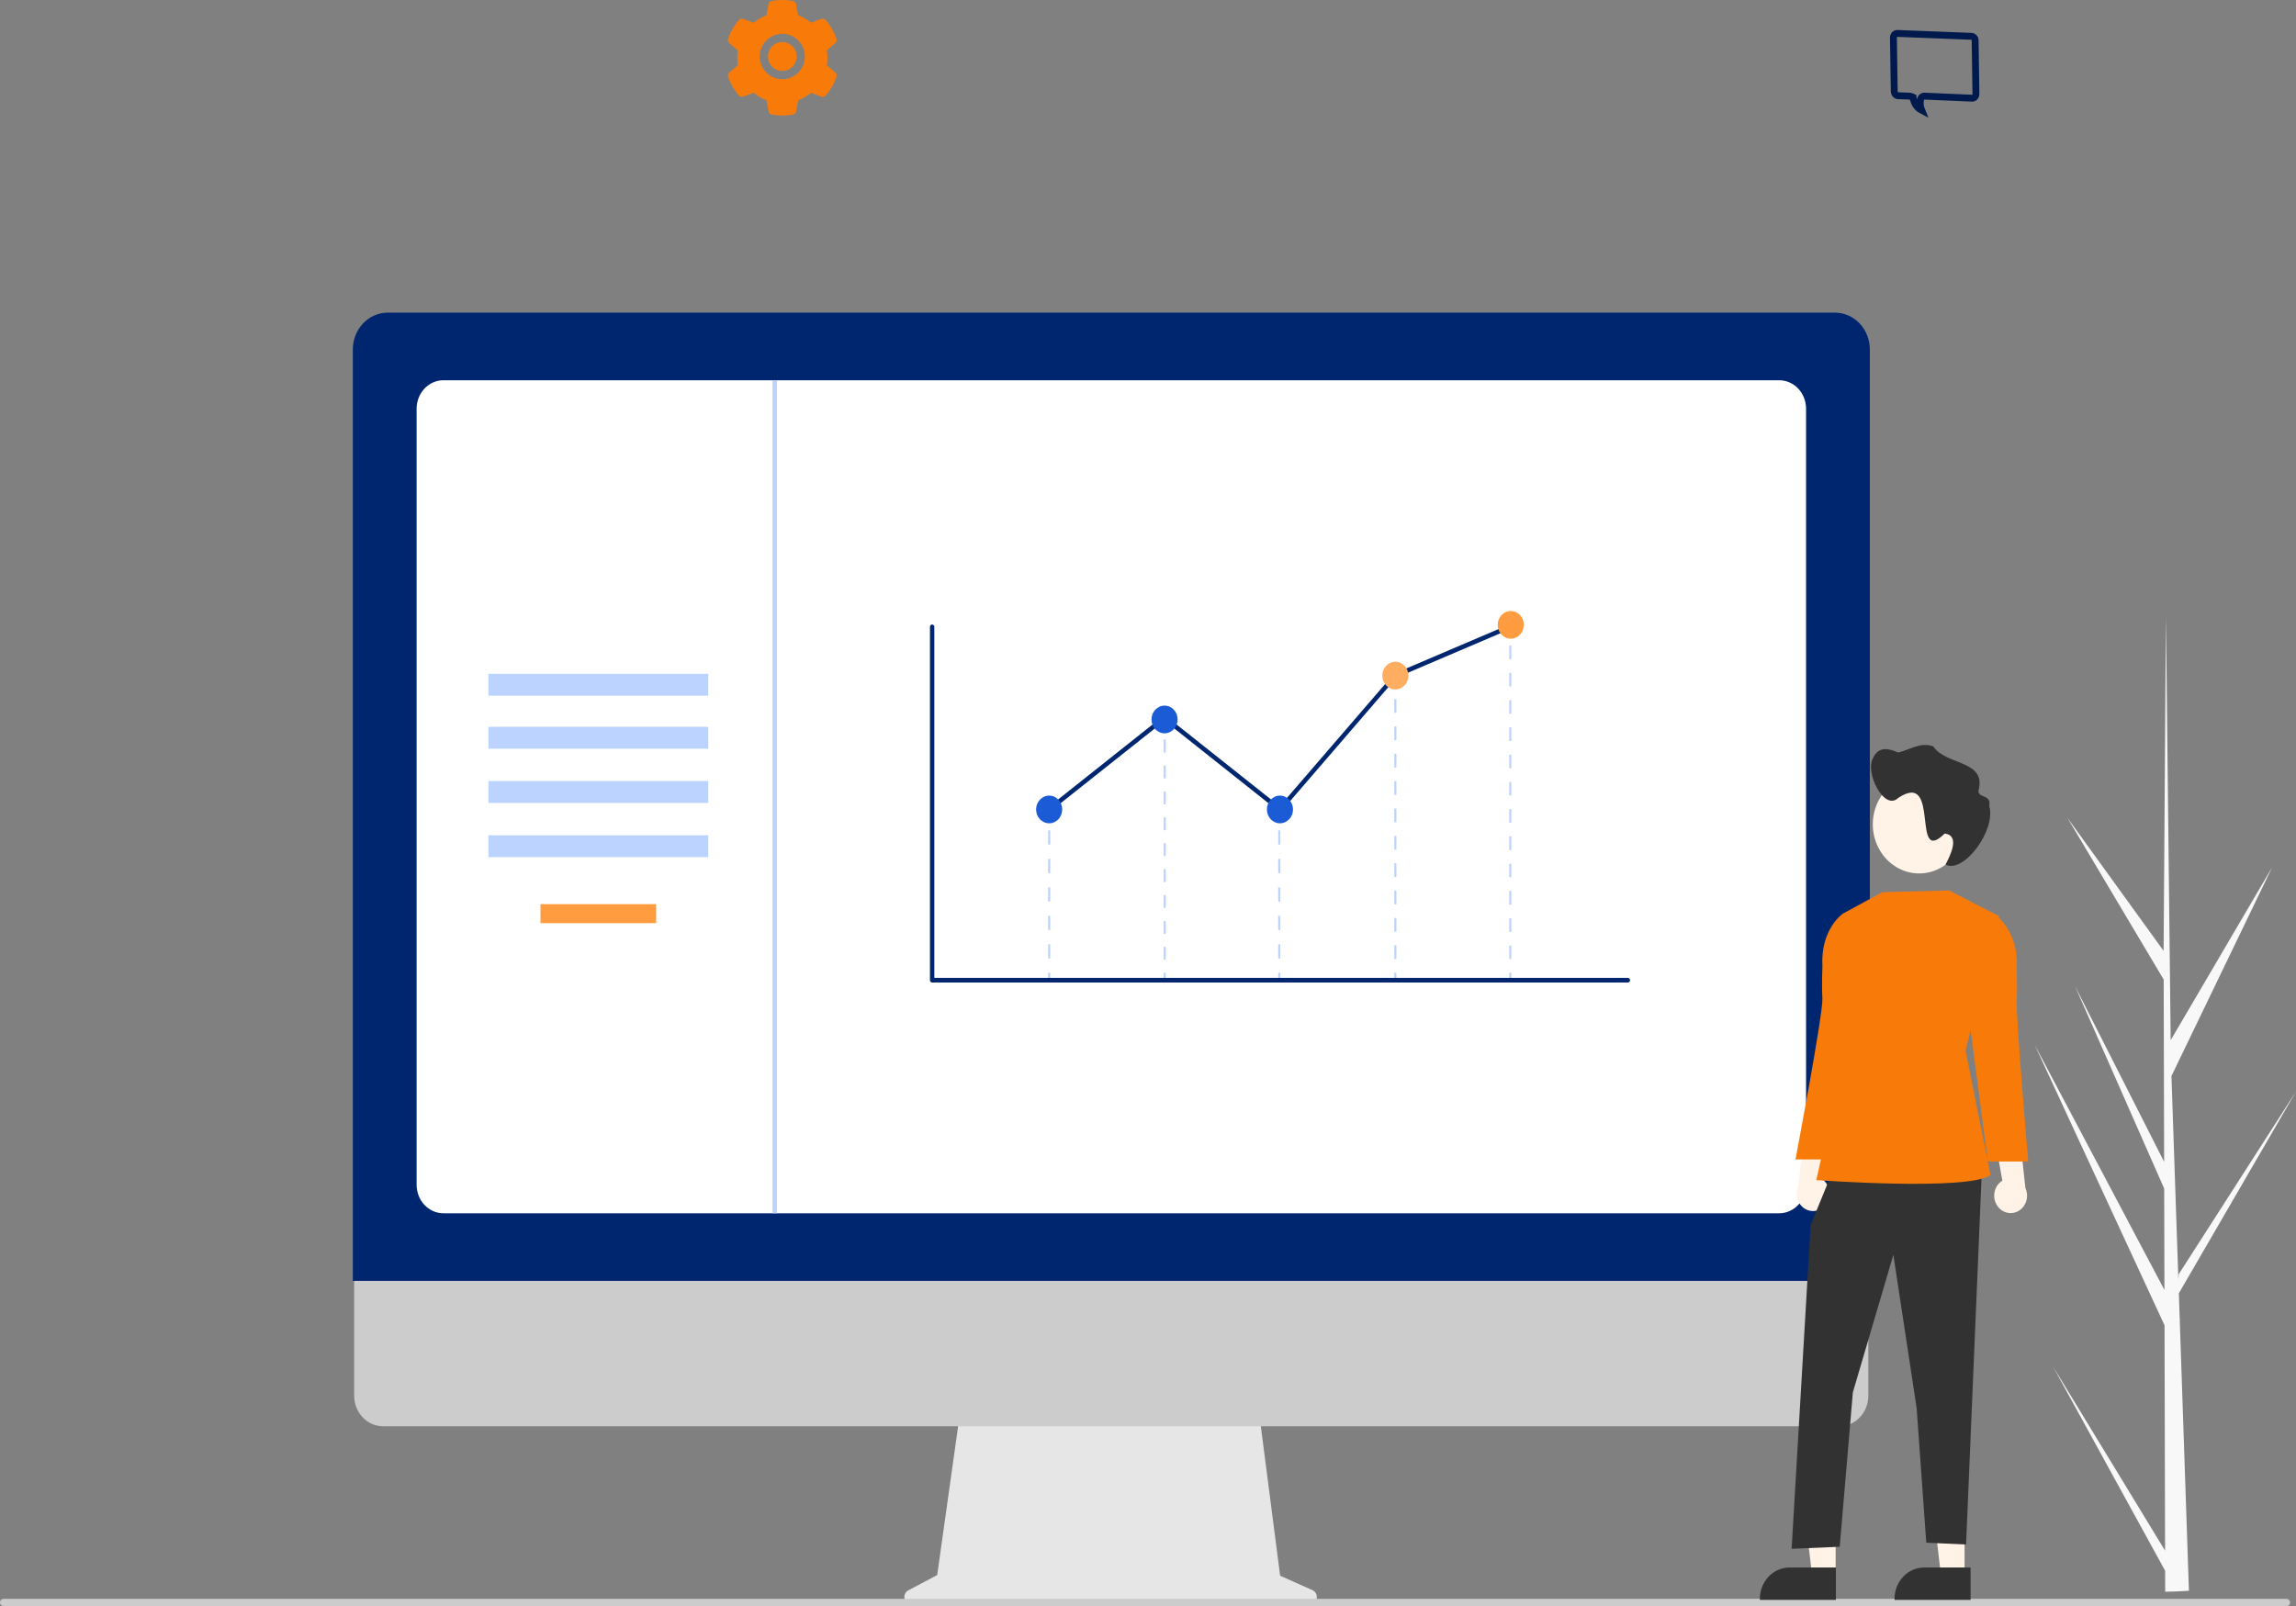
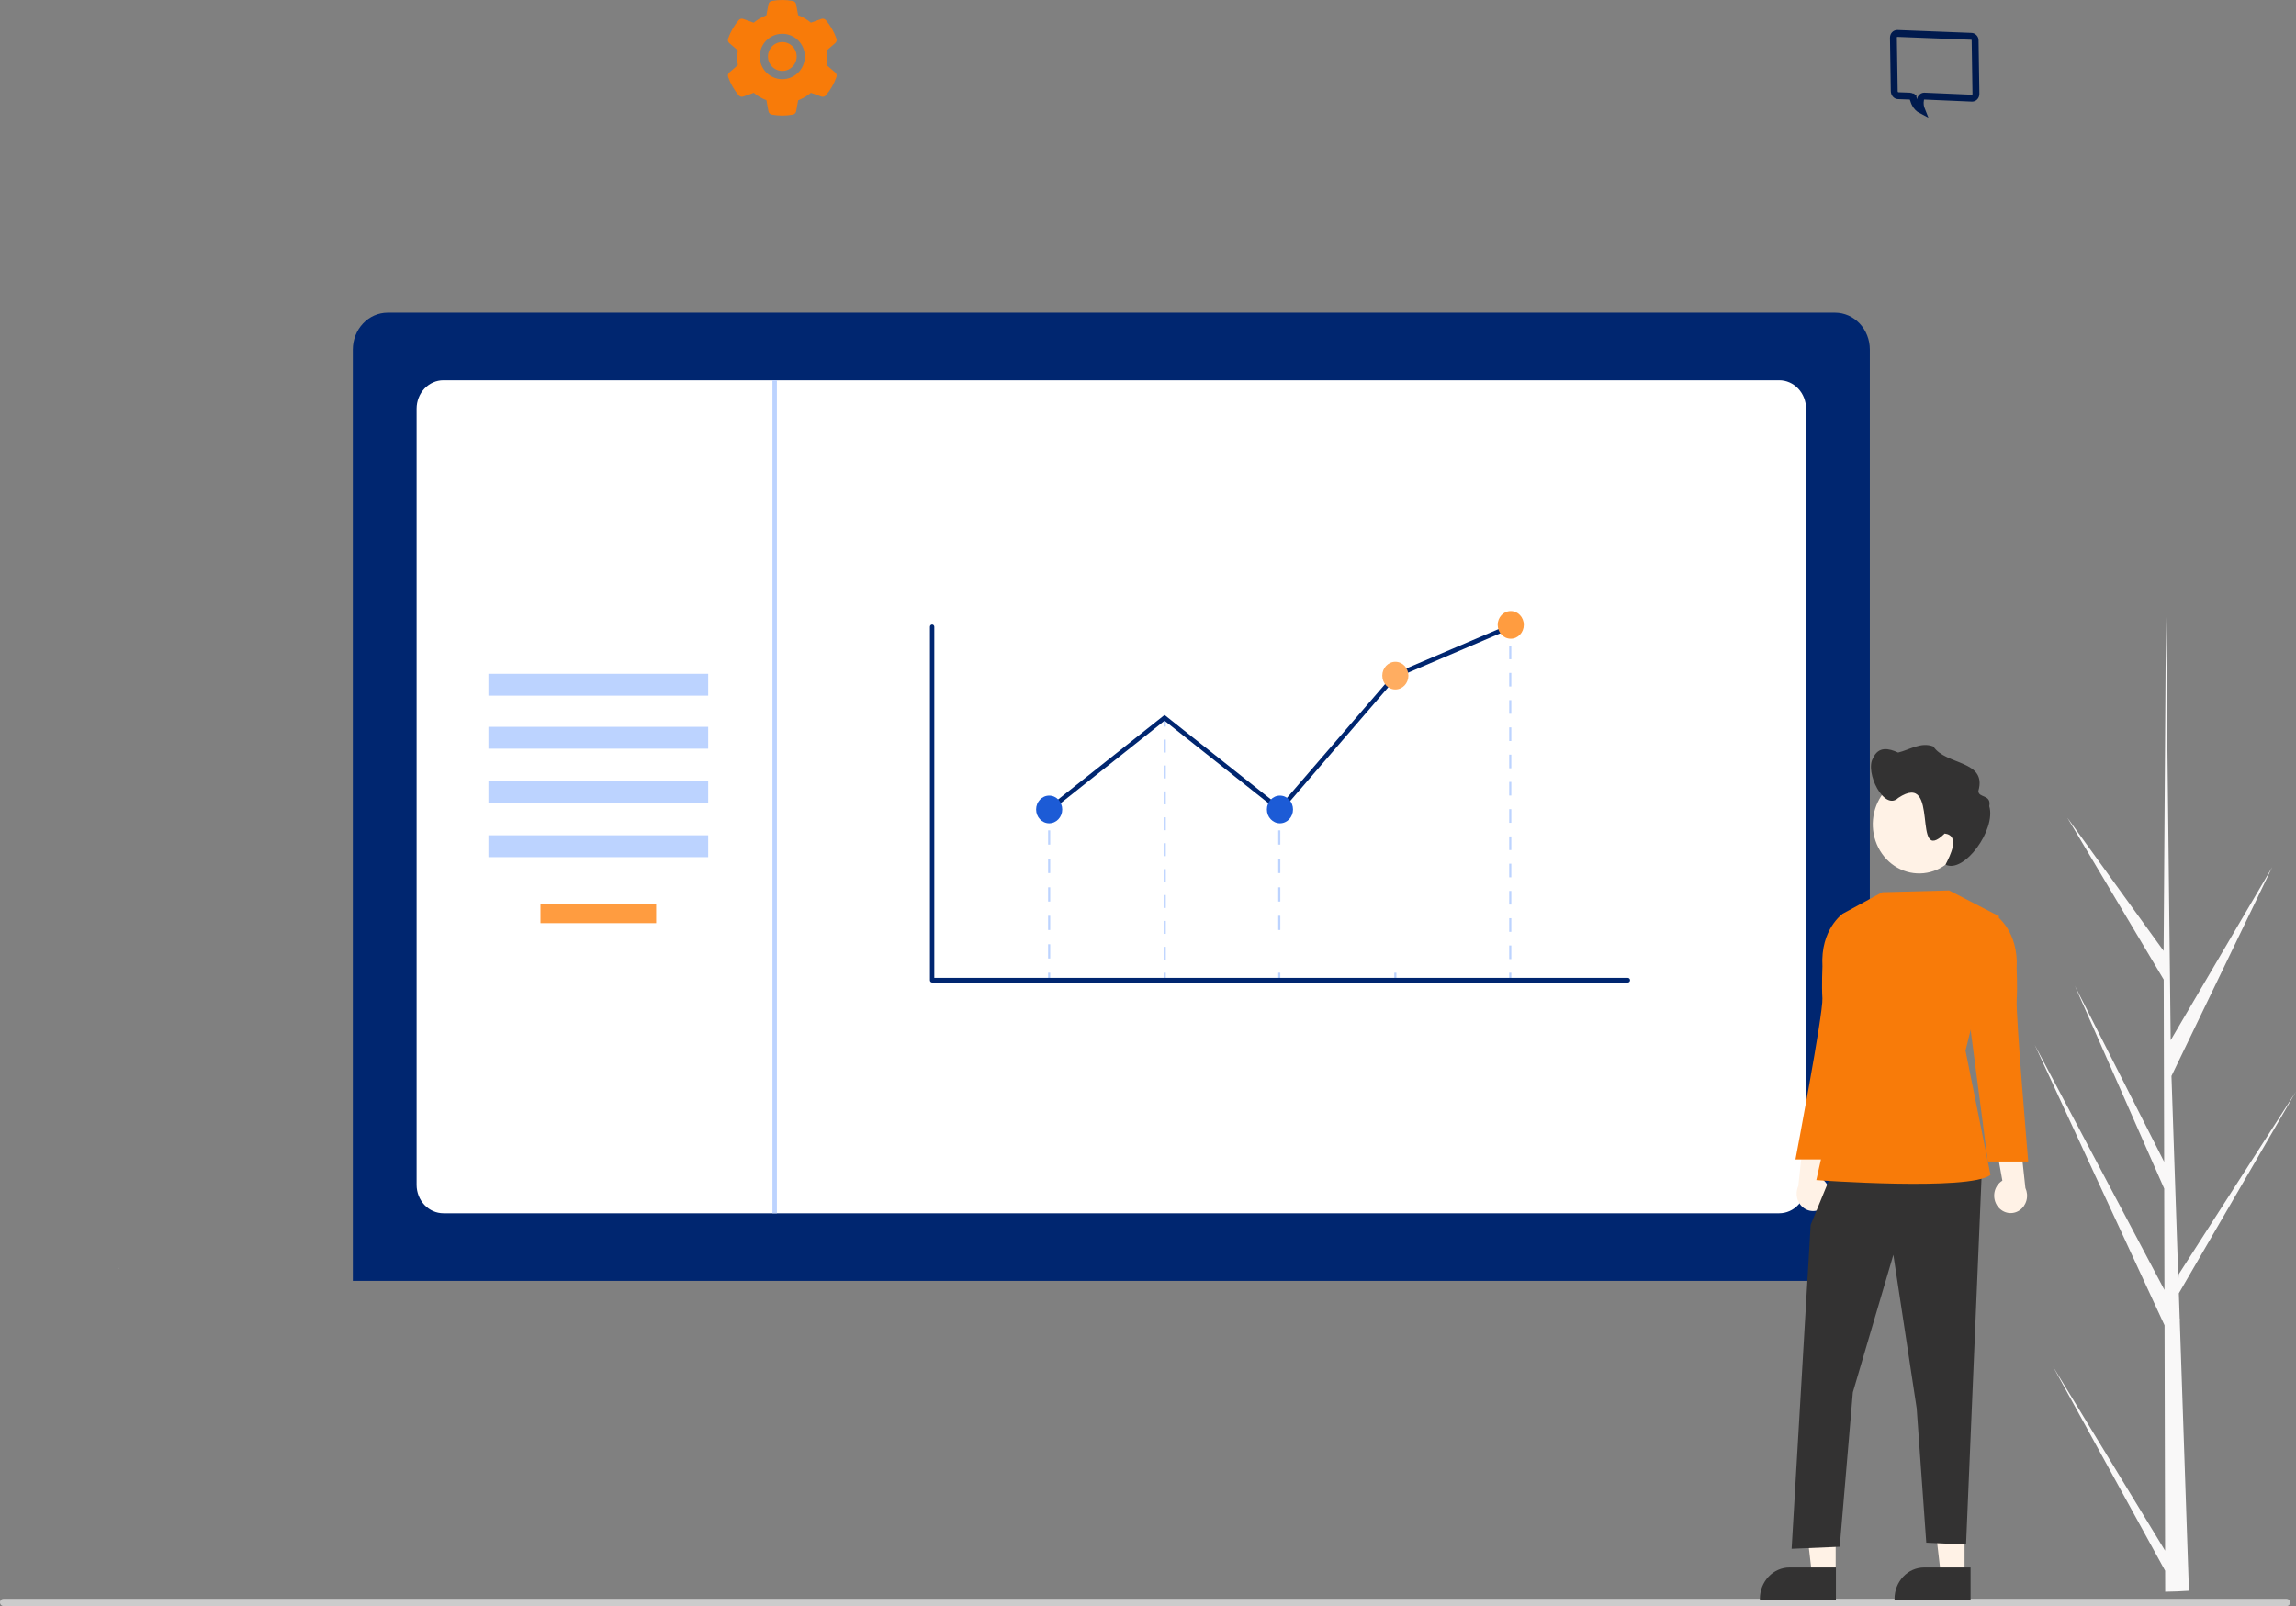
<svg xmlns="http://www.w3.org/2000/svg" width="536" height="375" viewBox="0 0 536 375" fill="none">
  <rect x="0" y="0" width="536" height="375" fill="#808080" stroke="none" />
  <path d="M27.688 296.009V296.234L27.604 296.336L27.688 296.009Z" fill="#CACACA" />
  <g clip-path="url(#clip0)">
-     <path d="M306.424 371.301L298.847 367.919L293.648 327.657H224.426L218.792 367.755L212.013 371.347C211.689 371.519 211.428 371.802 211.275 372.15C211.121 372.498 211.083 372.891 211.166 373.266C211.249 373.64 211.45 373.973 211.734 374.211C212.018 374.45 212.37 374.58 212.733 374.58H305.799C306.171 374.58 306.531 374.444 306.819 374.194C307.107 373.945 307.304 373.597 307.378 373.211C307.451 372.825 307.396 372.424 307.222 372.076C307.049 371.727 306.767 371.454 306.424 371.301Z" fill="#E6E6E6" />
-     <path d="M429.437 333.014H89.399C87.615 333.009 85.906 332.255 84.646 330.917C83.385 329.578 82.678 327.764 82.678 325.873V275.05H436.159V325.873C436.159 327.764 435.451 329.578 434.191 330.916C432.931 332.255 431.221 333.009 429.437 333.014Z" fill="#CCCCCC" />
    <path d="M436.512 299.07H82.365V81.608C82.368 79.326 83.224 77.138 84.747 75.524C86.269 73.91 88.333 73.003 90.487 73H428.391C430.544 73.003 432.608 73.91 434.13 75.524C435.653 77.138 436.509 79.326 436.512 81.608V299.07Z" fill="#002670" />
    <path d="M415.362 283.287H103.519C101.859 283.285 100.267 282.585 99.094 281.341C97.92 280.097 97.26 278.41 97.258 276.651V95.419C97.26 93.66 97.92 91.973 99.094 90.729C100.267 89.485 101.859 88.785 103.519 88.783H415.362C417.022 88.785 418.613 89.485 419.787 90.729C420.961 91.973 421.621 93.66 421.623 95.419V276.651C421.621 278.41 420.961 280.097 419.787 281.341C418.613 282.585 417.022 283.285 415.362 283.287Z" fill="white" />
    <path d="M533.834 375H0.823C0.644 375.004 0.468 374.945 0.324 374.832C0.179 374.719 0.074 374.559 0.024 374.376C-0.007 374.252 -0.01 374.121 0.014 373.995C0.038 373.869 0.089 373.75 0.163 373.648C0.237 373.546 0.332 373.463 0.441 373.407C0.55 373.35 0.67 373.32 0.791 373.32H533.769C533.959 373.313 534.145 373.374 534.297 373.493C534.449 373.613 534.559 373.783 534.608 373.977C534.634 374.1 534.634 374.227 534.607 374.35C534.58 374.472 534.527 374.587 534.453 374.685C534.378 374.783 534.284 374.863 534.177 374.917C534.07 374.972 533.953 375 533.834 375Z" fill="#CCCCCC" />
    <path d="M165.331 157.322H114.023V162.43H165.331V157.322Z" fill="#BCD3FF" />
    <path d="M165.331 169.708H114.023V174.815H165.331V169.708Z" fill="#BCD3FF" />
    <path d="M165.331 182.367H114.023V187.474H165.331V182.367Z" fill="#BCD3FF" />
    <path d="M165.331 195.026H114.023V200.134H165.331V195.026Z" fill="#BCD3FF" />
    <path d="M153.178 211.113H126.176V215.545H153.178V211.113Z" fill="#FF9C40" />
    <path d="M245.17 188.998H244.68V190.558H245.17V188.998Z" fill="#BCD3FF" />
    <path d="M245.17 223.797H244.68V220.473H245.17V223.797ZM245.17 217.149H244.68V213.825H245.17V217.149ZM245.17 210.501H244.68V207.178H245.17V210.501ZM245.17 203.854H244.68V200.53H245.17V203.854ZM245.17 197.206H244.68V193.882H245.17V197.206Z" fill="#BCD3FF" />
    <path d="M245.17 227.121H244.68V228.681H245.17V227.121Z" fill="#BCD3FF" />
    <path d="M298.891 188.998H298.4V190.558H298.891V188.998Z" fill="#BCD3FF" />
-     <path d="M298.891 223.797H298.4V220.473H298.891V223.797ZM298.891 217.149H298.4V213.825H298.891V217.149ZM298.891 210.501H298.4V207.178H298.891V210.501ZM298.891 203.854H298.4V200.53H298.891V203.854ZM298.891 197.206H298.4V193.882H298.891V197.206Z" fill="#BCD3FF" />
+     <path d="M298.891 223.797V220.473H298.891V223.797ZM298.891 217.149H298.4V213.825H298.891V217.149ZM298.891 210.501H298.4V207.178H298.891V210.501ZM298.891 203.854H298.4V200.53H298.891V203.854ZM298.891 197.206H298.4V193.882H298.891V197.206Z" fill="#BCD3FF" />
    <path d="M298.891 227.121H298.4V228.681H298.891V227.121Z" fill="#BCD3FF" />
    <path d="M325.991 158.48H325.5V160.04H325.991V158.48Z" fill="#BCD3FF" />
-     <path d="M325.991 223.927H325.5V220.732H325.991V223.927ZM325.991 217.538H325.5V214.344H325.991V217.538ZM325.991 211.149H325.5V207.955H325.991V211.149ZM325.991 204.761H325.5V201.566H325.991V204.761ZM325.991 198.372H325.5V195.178H325.991V198.372ZM325.991 191.983H325.5V188.789H325.991V191.983ZM325.991 185.595H325.5V182.4H325.991V185.595ZM325.991 179.206H325.5V176.012H325.991V179.206ZM325.991 172.817H325.5V169.623H325.991V172.817ZM325.991 166.429H325.5V163.234H325.991V166.429Z" fill="#BCD3FF" />
    <path d="M325.991 227.121H325.5V228.681H325.991V227.121Z" fill="#BCD3FF" />
    <path d="M352.819 146H352.328V147.56H352.819V146Z" fill="#BCD3FF" />
    <path d="M352.819 223.938H352.328V220.756H352.819V223.938ZM352.819 217.574H352.328V214.391H352.819V217.574ZM352.819 211.209H352.328V208.026H352.819V211.209ZM352.819 204.844H352.328V201.661H352.819V204.844ZM352.819 198.479H352.328V195.296H352.819V198.479ZM352.819 192.114H352.328V188.932H352.819V192.114ZM352.819 185.749H352.328V182.567H352.819V185.749ZM352.819 179.384H352.328V176.202H352.819V179.384ZM352.819 173.019H352.328V169.837H352.819V173.019ZM352.819 166.655H352.328V163.472H352.819V166.655ZM352.819 160.29H352.328V157.107H352.819V160.29ZM352.819 153.925H352.328V150.742H352.819V153.925Z" fill="#BCD3FF" />
    <path d="M352.819 227.121H352.328V228.681H352.819V227.121Z" fill="#BCD3FF" />
    <path d="M272.153 168.1H271.662V169.66H272.153V168.1Z" fill="#BCD3FF" />
    <path d="M272.153 224.097H271.662V221.073H272.153V224.097ZM272.153 218.048H271.662V215.024H272.153V218.048ZM272.153 212H271.662V208.976H272.153V212ZM272.153 205.951H271.662V202.927H272.153V205.951ZM272.153 199.903H271.662V196.879H272.153V199.903ZM272.153 193.854H271.662V190.83H272.153V193.854ZM272.153 187.806H271.662V184.781H272.153V187.806ZM272.153 181.757H271.662V178.733H272.153V181.757ZM272.153 175.709H271.662V172.684H272.153V175.709Z" fill="#BCD3FF" />
    <path d="M272.153 227.121H271.662V228.681H272.153V227.121Z" fill="#BCD3FF" />
    <path d="M380.028 229.405H217.608C217.473 229.405 217.344 229.348 217.248 229.247C217.153 229.146 217.1 229.009 217.1 228.866V146.353C217.1 146.21 217.153 146.073 217.248 145.972C217.344 145.871 217.473 145.814 217.608 145.814C217.743 145.814 217.872 145.871 217.967 145.972C218.063 146.073 218.116 146.21 218.116 146.353V228.328H380.028C380.163 228.328 380.292 228.384 380.387 228.485C380.483 228.586 380.536 228.723 380.536 228.866C380.536 229.009 380.483 229.146 380.387 229.247C380.292 229.348 380.163 229.405 380.028 229.405V229.405Z" fill="#002670" />
    <path d="M298.868 189.722L271.864 168.284L245.229 189.429L244.619 188.567L271.864 166.937L298.74 188.274L325.447 157.296L325.554 157.25L352.494 145.745L352.874 146.745L326.041 158.204L298.868 189.722Z" fill="#002670" />
    <path d="M244.925 192.231C246.609 192.231 247.975 190.783 247.975 188.998C247.975 187.213 246.609 185.766 244.925 185.766C243.24 185.766 241.875 187.213 241.875 188.998C241.875 190.783 243.24 192.231 244.925 192.231Z" fill="#1C5BD6" />
-     <path d="M271.866 171.219C273.551 171.219 274.916 169.772 274.916 167.986C274.916 166.201 273.551 164.754 271.866 164.754C270.182 164.754 268.816 166.201 268.816 167.986C268.816 169.772 270.182 171.219 271.866 171.219Z" fill="#1C5BD6" />
    <path d="M298.804 192.231C300.488 192.231 301.854 190.783 301.854 188.998C301.854 187.213 300.488 185.766 298.804 185.766C297.119 185.766 295.754 187.213 295.754 188.998C295.754 190.783 297.119 192.231 298.804 192.231Z" fill="#1C5BD6" />
    <path d="M325.743 160.982C327.428 160.982 328.793 159.535 328.793 157.75C328.793 155.965 327.428 154.517 325.743 154.517C324.059 154.517 322.693 155.965 322.693 157.75C322.693 159.535 324.059 160.982 325.743 160.982Z" fill="#FFAD61" />
    <path d="M352.685 149.13C354.369 149.13 355.734 147.682 355.734 145.897C355.734 144.112 354.369 142.664 352.685 142.664C351 142.664 349.635 144.112 349.635 145.897C349.635 147.682 351 149.13 352.685 149.13Z" fill="#FF9C40" />
    <path d="M181.369 88.783H180.33V283.287H181.369V88.783Z" fill="#BCD3FF" />
    <path d="M426.207 281.296C426.566 280.844 426.827 280.313 426.971 279.742C427.115 279.171 427.14 278.574 427.043 277.992C426.946 277.41 426.729 276.857 426.409 276.374C426.089 275.89 425.672 275.486 425.189 275.192L427.724 261.078L421.222 263.95L419.812 276.912C419.398 277.806 419.308 278.829 419.559 279.788C419.81 280.747 420.384 281.575 421.172 282.115C421.961 282.656 422.909 282.871 423.837 282.72C424.765 282.569 425.608 282.062 426.207 281.296Z" fill="#FFF2E6" />
    <path d="M458.625 367.901H453.119L450.5 345.393L458.626 345.394L458.625 367.901Z" fill="#FFF2E6" />
    <path d="M460.029 373.558L442.277 373.557V373.319C442.277 371.377 443.005 369.514 444.301 368.141C445.597 366.767 447.354 365.996 449.187 365.996H449.187L460.029 365.996L460.029 373.558Z" fill="#333232" />
    <path d="M428.539 367.901H423.033L420.414 345.393L428.54 345.394L428.539 367.901Z" fill="#FFF2E6" />
    <path d="M428.593 373.558L410.842 373.557V373.319C410.842 371.377 411.57 369.514 412.866 368.141C414.161 366.767 415.919 365.996 417.751 365.996H417.752L428.594 365.996L428.593 373.558Z" fill="#333232" />
    <path d="M428.088 272.84L422.699 285.998L418.254 361.63L429.481 361.154L432.547 325.1L442.005 292.988L447.443 328.788L449.688 360.201L458.978 360.628L462.679 272.84H428.088Z" fill="#333232" />
    <path d="M455.023 207.91L439.405 208.324L430.236 213.313L429.733 250.123L424.014 275.538C424.014 275.538 459.746 278.145 464.685 274.337L458.847 245.303L466.677 213.925L455.023 207.91Z" fill="#F87B09" />
    <path d="M431.903 213.888L430.235 213.313C430.235 213.313 424.943 216.913 425.446 225.616C425.446 225.616 425.248 230.12 425.437 233.117C425.654 236.555 419.15 270.719 419.15 270.719H428.581L432.622 239.781L431.903 213.888Z" fill="#F87B09" />
    <path d="M466.433 281.772C466.074 281.32 465.813 280.789 465.669 280.218C465.525 279.647 465.5 279.05 465.597 278.468C465.694 277.886 465.911 277.333 466.231 276.85C466.551 276.366 466.968 275.962 467.451 275.667L464.916 261.554L471.418 264.426L472.828 277.388C473.242 278.282 473.332 279.305 473.081 280.264C472.83 281.223 472.256 282.051 471.468 282.591C470.679 283.131 469.731 283.347 468.803 283.196C467.876 283.045 467.032 282.538 466.433 281.772Z" fill="#FFF2E6" />
    <path d="M464.327 214.364L465.995 213.789C465.995 213.789 471.288 217.389 470.784 226.092C470.784 226.092 470.982 230.596 470.793 233.593C470.576 237.031 473.487 271.195 473.487 271.195H464.057L460.016 240.257L464.327 214.364Z" fill="#F87B09" />
    <path d="M458.857 192.466C458.857 194.736 458.222 196.954 457.032 198.842C455.842 200.729 454.152 202.2 452.173 203.068C450.195 203.937 448.018 204.164 445.918 203.721C443.818 203.278 441.888 202.186 440.374 200.581C438.86 198.976 437.829 196.931 437.411 194.705C436.993 192.479 437.208 190.171 438.027 188.075C438.847 185.978 440.234 184.185 442.015 182.924C443.795 181.663 445.889 180.99 448.03 180.99C449.448 180.987 450.853 181.279 452.165 181.851C453.477 182.423 454.669 183.263 455.674 184.323C456.68 185.383 457.478 186.643 458.024 188.031C458.57 189.418 458.853 190.906 458.857 192.409C458.857 192.428 458.857 192.447 458.857 192.466Z" fill="#FFF2E6" />
    <path d="M437.242 177.052C438.51 174.162 440.965 174.733 443.111 175.713C445.83 175.074 448.415 173.16 451.344 174.292C454.229 178.74 463.915 177.431 461.854 184.672C461.851 186.407 464.934 185.397 464.396 188.238C466.029 193.707 458.501 204.063 454.18 201.882C455.248 199.806 457.69 195.09 453.987 194.623C446.021 202.479 453.165 179.663 443.156 186.298C439.842 189.513 435.305 180.268 437.242 177.052Z" fill="#333232" />
  </g>
  <path d="M460.151 8.476L460.167 8.476H460.182C460.675 8.476 461.126 8.954 461.094 9.447L461.091 9.48L461.092 9.512L461.282 21.909C461.28 22.55 460.852 22.92 460.387 22.927L449.307 22.448L449.29 22.447H449.272L449.27 22.447C449.257 22.447 449.203 22.447 449.145 22.452C449.082 22.459 448.958 22.477 448.823 22.545C448.671 22.622 448.532 22.748 448.442 22.924C448.384 23.036 448.359 23.145 448.348 23.236C448.159 24.215 448.342 25.086 448.627 25.781C447.161 25.029 446.785 23.583 446.695 23.174L446.663 23.028L446.581 22.904L445.911 23.346C446.581 22.904 446.581 22.904 446.581 22.904L446.581 22.903L446.58 22.903L446.579 22.901L446.578 22.899L446.574 22.893L446.564 22.878C446.556 22.868 446.547 22.855 446.536 22.841C446.515 22.814 446.484 22.775 446.442 22.733C446.403 22.694 446.337 22.633 446.247 22.578C446.164 22.528 446.01 22.452 445.806 22.447L443.149 22.351L443.134 22.351H443.12C442.7 22.351 442.21 21.938 442.21 21.231H442.21L442.21 21.218L442.02 8.821C442.022 8.18 442.451 7.81 442.916 7.803L460.151 8.476Z" stroke="#001A4E" stroke-width="1.606" />
  <path d="M182.63 9.817C181.734 9.817 180.895 10.166 180.259 10.806C179.627 11.445 179.277 12.289 179.277 13.191C179.277 14.092 179.627 14.937 180.259 15.576C180.895 16.212 181.734 16.565 182.63 16.565C183.526 16.565 184.365 16.212 185 15.576C185.632 14.937 185.983 14.092 185.983 13.191C185.983 12.289 185.632 11.445 185 10.806C184.69 10.491 184.32 10.242 183.913 10.072C183.507 9.902 183.07 9.815 182.63 9.817ZM194.984 16.918L193.025 15.232C193.117 14.659 193.165 14.074 193.165 13.492C193.165 12.911 193.117 12.322 193.025 11.753L194.984 10.067C195.132 9.939 195.238 9.77 195.288 9.58C195.338 9.39 195.329 9.19 195.263 9.006L195.236 8.927C194.697 7.409 193.889 6.003 192.851 4.775L192.797 4.712C192.671 4.562 192.503 4.455 192.315 4.404C192.127 4.353 191.929 4.36 191.745 4.425L189.312 5.297C188.413 4.555 187.412 3.97 186.327 3.563L185.857 1.003C185.821 0.81 185.728 0.632 185.59 0.494C185.452 0.355 185.276 0.263 185.084 0.228L185.003 0.213C183.445 -0.071 181.803 -0.071 180.244 0.213L180.164 0.228C179.972 0.263 179.795 0.355 179.657 0.494C179.519 0.632 179.426 0.81 179.39 1.003L178.917 3.575C177.843 3.985 176.842 4.569 175.953 5.303L173.502 4.425C173.319 4.36 173.12 4.352 172.932 4.403C172.744 4.455 172.576 4.562 172.451 4.712L172.397 4.775C171.361 6.004 170.553 7.41 170.011 8.927L169.984 9.006C169.85 9.382 169.96 9.805 170.263 10.067L172.247 11.771C172.154 12.338 172.109 12.916 172.109 13.489C172.109 14.068 172.154 14.647 172.247 15.208L170.269 16.912C170.121 17.039 170.015 17.209 169.965 17.399C169.916 17.588 169.924 17.789 169.99 17.973L170.017 18.052C170.56 19.569 171.36 20.971 172.403 22.204L172.457 22.267C172.583 22.416 172.75 22.524 172.938 22.575C173.126 22.626 173.325 22.619 173.508 22.554L175.959 21.676C176.852 22.415 177.847 23 178.923 23.404L179.396 25.976C179.432 26.169 179.525 26.346 179.663 26.485C179.801 26.623 179.978 26.716 180.17 26.751L180.25 26.766C181.824 27.051 183.435 27.051 185.009 26.766L185.09 26.751C185.282 26.716 185.458 26.623 185.596 26.485C185.734 26.346 185.827 26.169 185.863 25.976L186.333 23.416C187.418 23.006 188.419 22.424 189.318 21.682L191.751 22.554C191.935 22.619 192.133 22.627 192.321 22.576C192.509 22.524 192.677 22.417 192.803 22.267L192.857 22.204C193.9 20.965 194.7 19.569 195.242 18.052L195.269 17.973C195.398 17.599 195.287 17.18 194.984 16.918ZM182.63 18.492C179.72 18.492 177.362 16.119 177.362 13.191C177.362 10.263 179.72 7.89 182.63 7.89C185.539 7.89 187.898 10.263 187.898 13.191C187.898 16.119 185.539 18.492 182.63 18.492Z" fill="#F87B09" />
  <path d="M505.436 362.069L479.277 319.077L505.448 366.753L505.462 371.652C507.329 371.629 509.176 371.555 511.005 371.43L508.871 308.499L508.899 308.013L508.851 307.92L508.648 301.973L536 254.853L508.62 297.52L508.538 298.78L506.926 251.233L530.44 202.481L506.742 242.879L505.64 144.328L505.635 144L505.631 144.323L505.094 222.023L482.625 190.934L505.114 228.715L505.218 271.273L484.37 230.171L505.23 277.529L505.288 301.193L475.004 243.965L505.311 309.448L505.436 362.069Z" fill="#F9F8F8" />
  <defs>
    <clipPath id="clip0">
      <rect width="534.628" height="302" fill="white" transform="translate(0 73)" />
    </clipPath>
  </defs>
</svg>